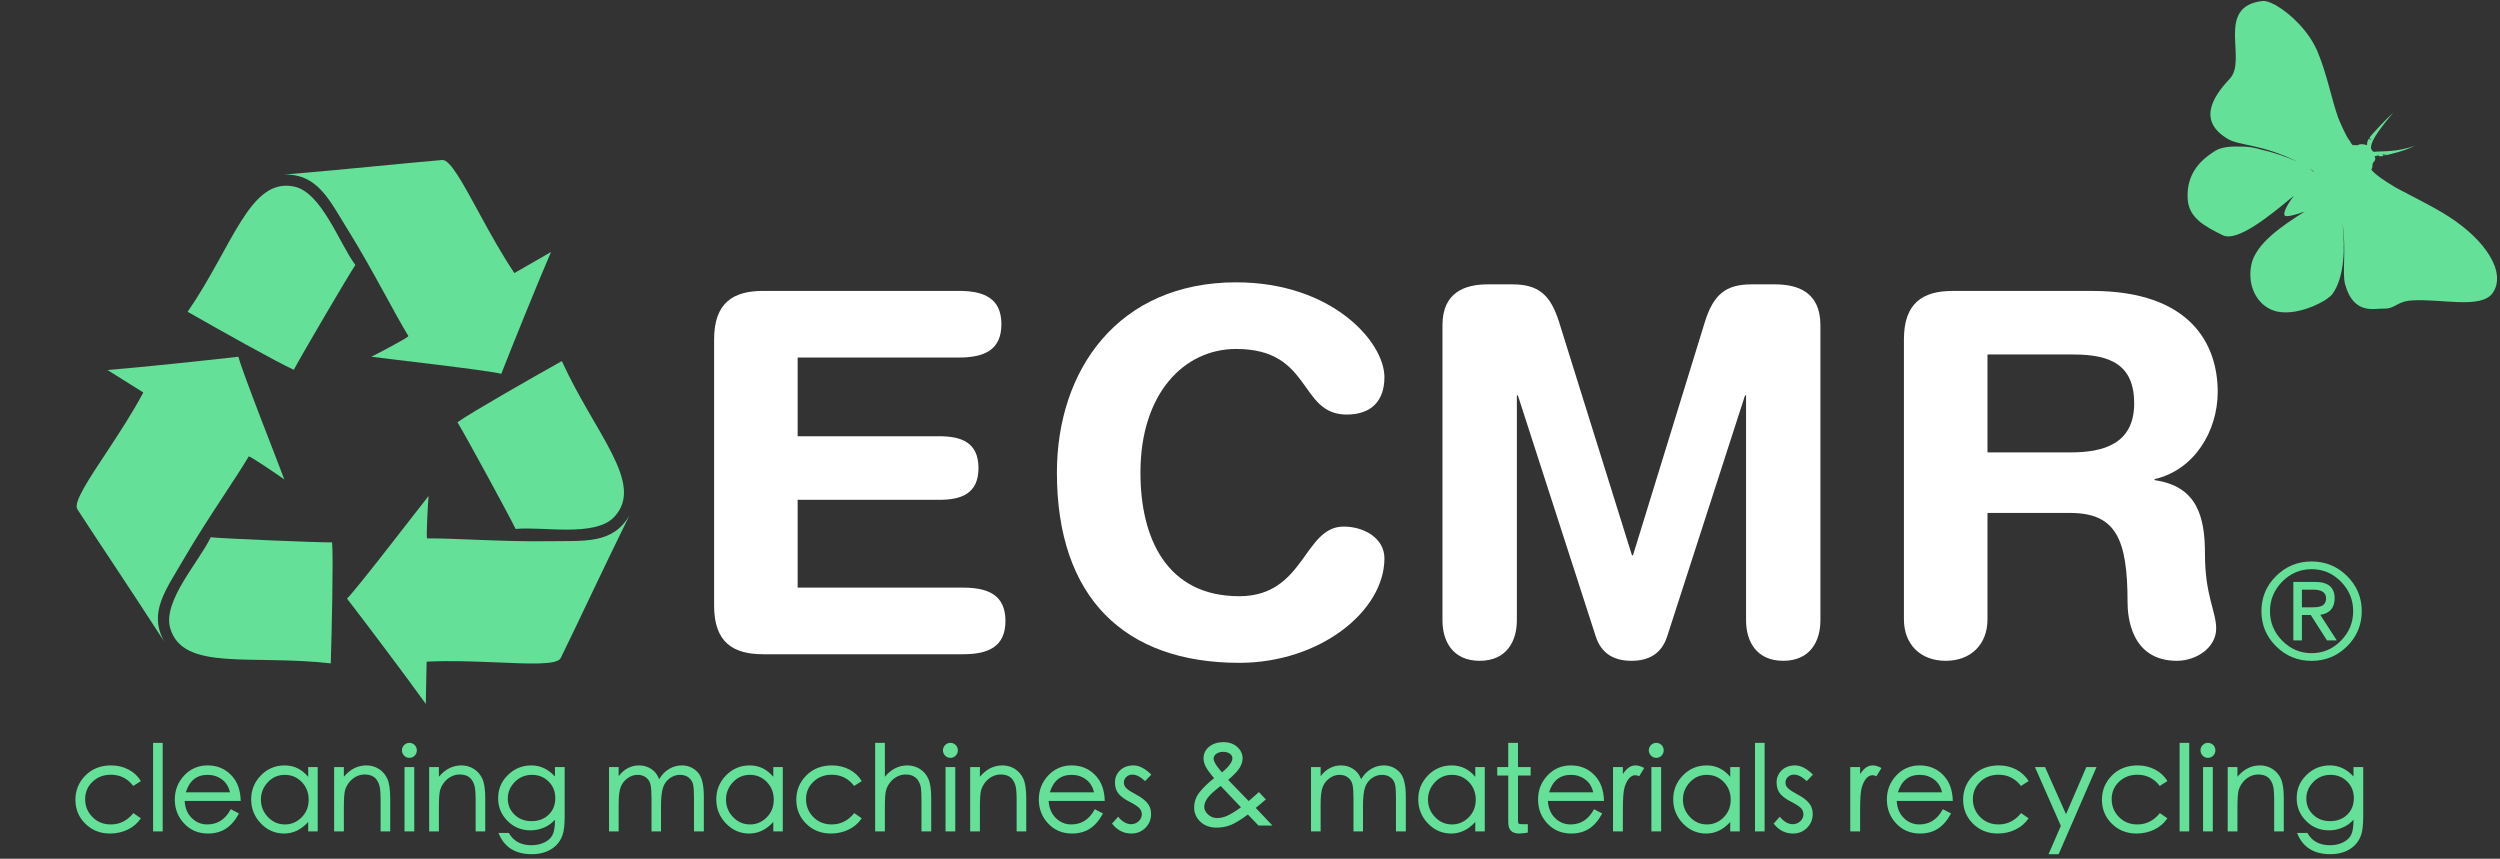
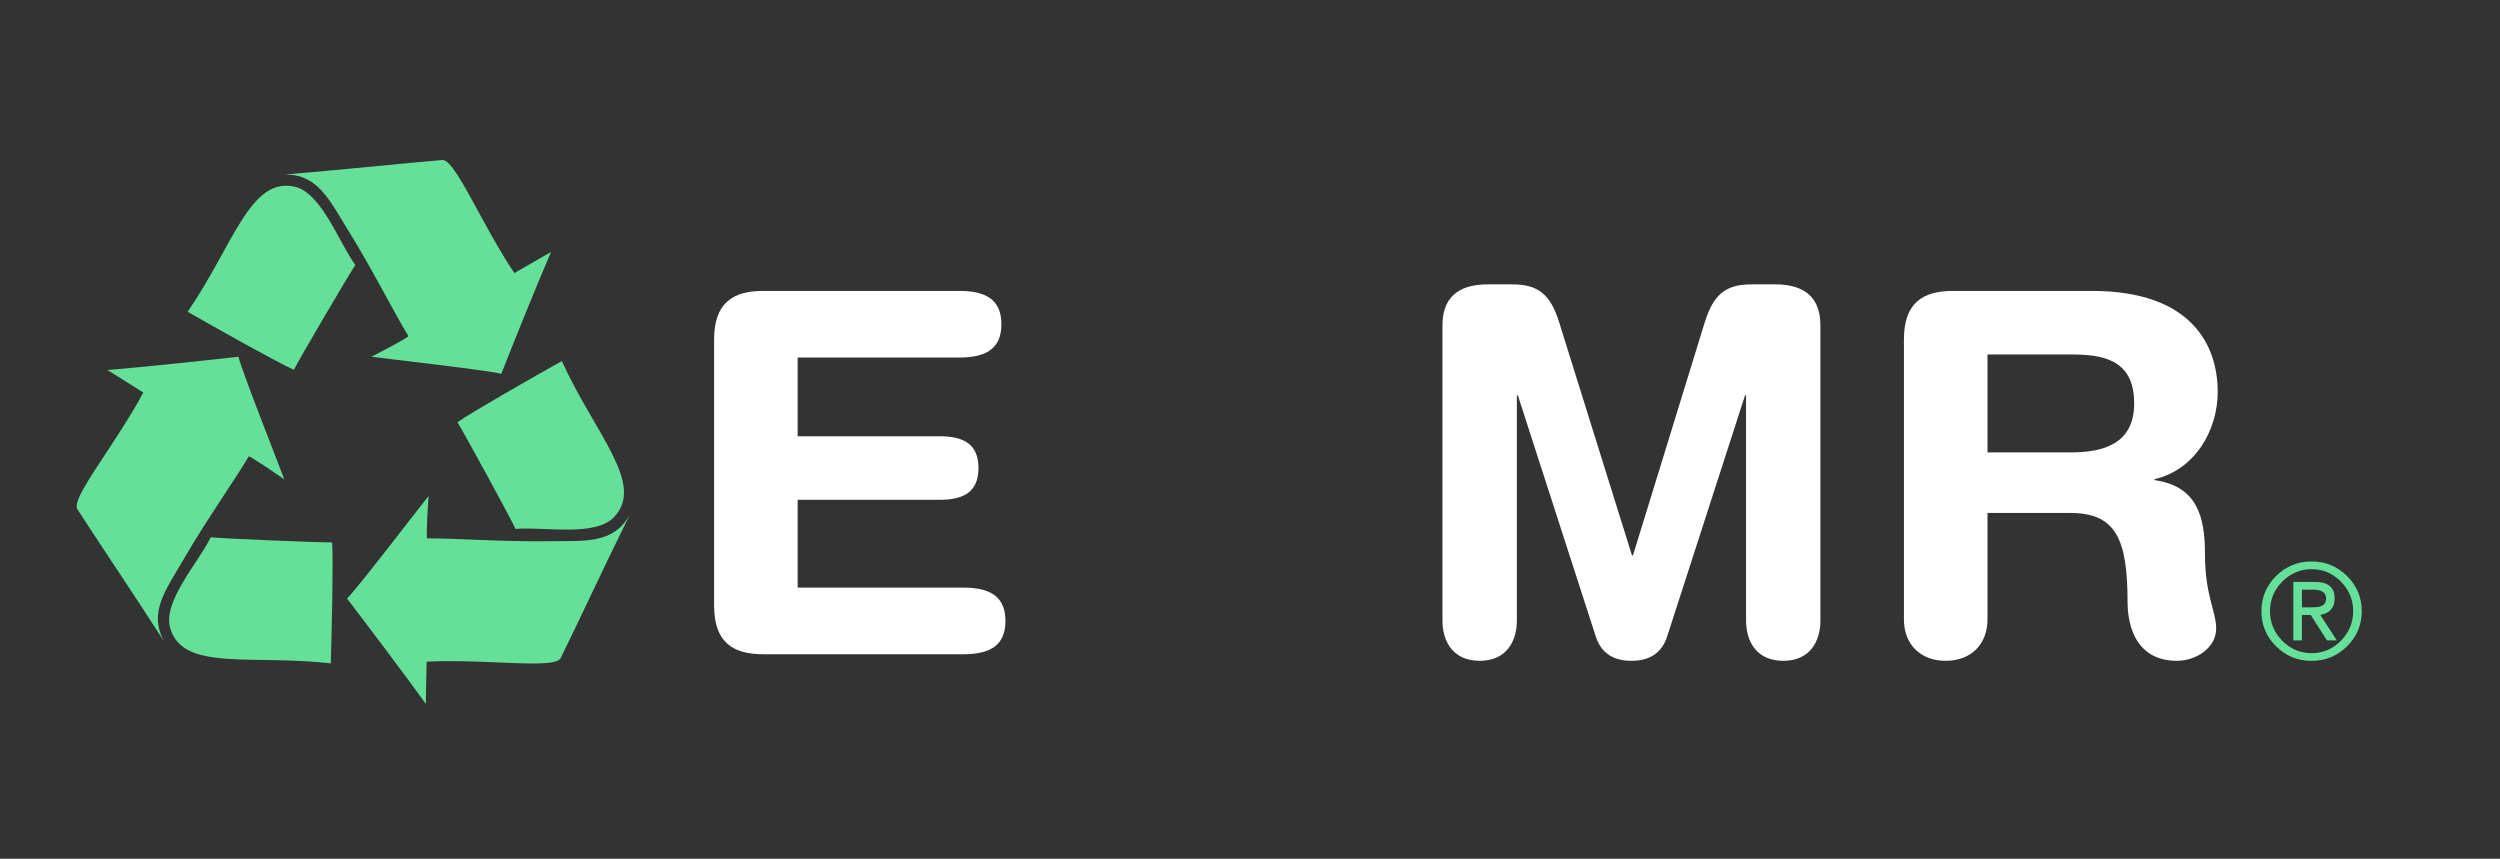
<svg xmlns="http://www.w3.org/2000/svg" viewBox="0 0 853 293" version="1.1" id="svg-replaced-0" class="style-svg replaced-svg svg-replaced-0">
  <rect x="0" y="0" width="853" height="293" fill="#333333" stroke="none" />
  <title>ECMR-logo-light</title>
  <defs />
  <g id="ECMR-logo-light" stroke="none" stroke-width="1" fill="none" fill-rule="evenodd">
-     <path d="M789.599,58.659 C789.078,58.233 788.657,57.819 788.069,57.429 C788.484,57.8 788.865,58.189 789.291,58.577 C789.392,58.617 789.492,58.645 789.599,58.659 M782.649,66.804 C774.595,73.497 763.391,82.726 758.378,80.252 C752.224,77.226 746.838,74.329 746.436,67.951 C745.848,58.659 751.665,54.061 755.903,51.423 C757.54,50.414 760.279,49.889 763.835,50.013 C767.596,49.917 769.956,50.596 771.609,51.079 C772.978,51.38 774.414,51.754 775.894,52.208 C776.777,52.473 777.591,52.737 778.335,52.998 C780.095,53.619 781.929,54.32 783.811,55.152 C771.68,49.105 764.051,49.726 760.192,47.448 C749.76,41.292 754.884,33.142 760.823,26.833 C766.916,20.341 755.673,2.213 771.986,0.334 C772.941,0.224 774.428,0.68 776.154,1.619 C776.171,1.59 776.171,1.581 776.152,1.536 C776.329,1.662 776.52,1.787 776.711,1.922 C781.481,4.655 787.875,10.649 790.834,17.828 C794.016,25.534 795.446,33.49 797.738,40.044 C798.623,42.254 799.662,44.547 800.953,46.935 C801.299,47.474 801.66,47.998 802.05,48.484 L801.942,48.551 C802.176,48.841 802.443,49.158 802.753,49.533 C803.291,49.462 803.801,49.477 804.282,49.586 C805.379,48.98 806.527,49.172 807.652,49.533 C807.573,48.716 807.774,48.058 808.239,47.295 C808.271,47.238 808.407,47.694 809.046,47.79 C808.413,47.571 808.372,47.088 808.394,47.06 C808.407,47.031 808.462,47.516 809.122,47.709 C808.495,47.295 808.505,46.893 808.544,46.838 C809.204,45.915 814.312,40.431 816.624,38.4 C810.585,45.515 808.98,48.551 808.98,50.386 C808.98,50.995 809.603,51.906 810.126,51.795 C811.535,51.53 818.04,52.03 823.956,49.695 C820.751,51.476 815.192,52.707 814.094,52.955 C814.039,52.968 813.867,53.01 813.908,52.393 C813.556,52.914 813.953,53.051 813.912,53.051 C813.876,53.064 813.576,52.968 813.674,52.376 C813.368,53.01 813.729,53.093 813.691,53.093 C813.644,53.106 813.384,53.093 813.374,52.448 C813.205,53.093 813.483,53.12 813.446,53.132 C813.384,53.132 813.167,53.12 813.172,52.473 C813.095,52.486 812.886,52.723 813.152,53.232 C812.643,53.291 812.214,53.354 811.84,53.33 C811.786,53.314 811.518,53.161 811.459,52.747 C811.415,52.737 811.311,53.01 811.546,53.302 C811.518,53.302 811.19,53.077 811.19,52.737 C811.164,52.737 811.074,52.968 811.275,53.344 C811.227,53.344 811.011,53.204 810.917,52.776 C810.855,52.759 810.891,53.04 811.033,53.249 C810.709,53.219 810.449,53.219 810.208,53.302 C810.989,54.848 809.658,55.08 809.508,56.063 C809.537,56.698 809.395,57.316 809.128,57.942 C810.585,59.708 813.668,61.748 817.499,64.045 C822.842,66.939 829.672,70.172 835.41,73.832 C847.997,81.864 855.329,92.941 850.505,99.968 C846.658,105.564 832.67,101.835 822.867,102.508 C817.577,102.884 817.325,105.461 813.183,105.3 C810.197,105.172 803.027,107.575 800.134,96.946 C799.113,93.175 800.625,85.223 799.272,76.401 C800.167,84.628 799.949,94.51 795.884,100.241 C795.539,100.719 794.895,101.295 794.016,101.916 C793.585,102.258 793.116,102.565 792.619,102.815 C788.747,105.077 782.387,107.353 777.148,106.336 C771.015,105.149 766.545,98.505 768.14,90.388 C769.568,83.085 778.917,76.87 786.395,72.173 C782.759,73.483 780.035,74.093 779.571,73.555 C778.879,72.741 780.232,70.074 782.649,66.804" id="butterfly" fill="#64E098" />
    <g id="recycle" transform="translate(0.429, 25.936)" fill="#64E098">
      <g id="Clip-13" transform="translate(117.791, 142.753)">
        <path d="M27.075,71.435 L27.026,71.435 C20.857,62.798 5.949,43.011 0.181,35.544 C3.604,32.224 24.746,4.58 28.003,0.558 C27.856,2.22 27.075,15.009 27.549,15.009 C31.858,14.968 37.948,15.237 44.79,15.504 C52.396,15.798 60.936,16.098 69.014,15.973 C81.13,15.772 90.852,17.079 96.565,7.119 C86.941,26.693 79.529,42.693 73.1,55.829 C71.889,58.29 62.434,57.792 50.633,57.294 C43.303,56.985 35.069,56.675 27.352,57.072 C27.218,62.191 27.084,70.514 27.075,71.435 Z" id="path-1" />
      </g>
      <path d="M191.27,97.261 C181.334,102.827 160.491,114.7 155.652,118.13 C158.164,122.198 173.784,150.833 175.484,154.539 C184.744,153.632 202.669,157.43 209.183,150.411 C219.711,139.086 202.624,122.198 191.27,97.261" id="Fill-15" />
      <g id="Clip-13" transform="translate(55.876, 136.759) rotate(121) translate(-55.876, -136.759) translate(7.376, 100.759)">
        <path d="M27.371,71.532 L27.322,71.532 C21.153,62.895 6.244,43.108 0.476,35.641 C3.9,32.321 25.041,4.677 28.298,0.655 C28.151,2.317 27.37,15.106 27.845,15.106 C32.153,15.065 38.243,15.334 45.085,15.601 C52.691,15.895 61.232,16.195 69.31,16.069 C81.425,15.868 91.148,17.176 96.861,7.215 C87.236,26.79 79.825,42.79 73.395,55.926 C72.185,58.387 62.729,57.889 50.928,57.39 C43.598,57.082 35.365,56.772 27.647,57.169 C27.514,62.288 27.38,70.611 27.371,71.532 Z" id="path-3" />
      </g>
      <path d="M98.702,150.67 C88.766,156.236 67.923,168.109 63.083,171.538 C65.596,175.606 81.215,204.242 82.916,207.947 C92.176,207.041 110.101,210.838 116.615,203.819 C127.143,192.495 110.056,175.606 98.702,150.67" id="Fill-15" transform="translate(91.496, 179.423) rotate(121) translate(-91.496, -179.423)" />
      <g id="Clip-13" transform="translate(146.312, 60.258) rotate(-121) translate(-146.312, -60.258) translate(97.812, 24.758)">
        <path d="M27.438,70.926 L27.389,70.926 C21.22,62.289 6.311,42.502 0.543,35.035 C3.966,31.715 25.108,4.071 28.365,0.049 C28.218,1.711 27.437,14.5 27.912,14.5 C32.22,14.459 38.31,14.728 45.152,14.995 C52.758,15.289 61.299,15.59 69.377,15.464 C81.492,15.263 91.215,16.57 96.927,6.61 C87.303,26.185 79.892,42.184 73.462,55.321 C72.252,57.781 62.796,57.283 50.995,56.785 C43.665,56.476 35.432,56.166 27.714,56.563 C27.581,61.682 27.446,70.005 27.438,70.926 Z" id="path-5" />
      </g>
      <path d="M99.16,43.062 C89.223,48.628 68.38,60.501 63.541,63.931 C66.053,67.998 81.673,96.634 83.374,100.34 C92.633,99.433 110.558,103.23 117.072,96.212 C127.601,84.887 110.513,67.998 99.16,43.062" id="Fill-15" transform="translate(91.954, 71.816) rotate(-121) translate(-91.954, -71.816)" />
    </g>
    <g id="ecmr_letters" transform="translate(243.01, 95.959)">
      <path d="M0.645,19.831 C0.645,7.261 7.25,3.3 17.331,3.3 L84.235,3.3 C92.578,3.3 98.669,5.71 98.669,14.666 C98.669,23.619 92.578,26.03 84.235,26.03 L29.149,26.03 L29.149,52.888 L77.466,52.888 C84.935,52.888 90.847,54.953 90.847,63.733 C90.847,72.518 84.935,74.58 77.466,74.58 L29.149,74.58 L29.149,104.54 L85.63,104.54 C93.971,104.54 100.053,106.953 100.053,115.903 C100.053,124.857 93.971,127.266 85.63,127.266 L17.331,127.266 C7.25,127.266 0.645,123.309 0.645,110.74 L0.645,19.831" id="Fill-3" fill="#FFFFFF" />
-       <path d="M178.781,0.373 C211.454,0.373 229.357,20.69 229.357,32.744 C229.357,40.664 225.016,45.487 216.497,45.487 C199.989,45.487 204.853,23.104 178.781,23.104 C160.878,23.104 146.107,38.424 146.107,65.283 C146.107,87.84 155.145,107.47 179.823,107.47 C202.241,107.47 201.72,83.71 215.449,83.71 C222.402,83.71 229.357,87.67 229.357,94.553 C229.357,112.462 207.459,130.198 179.823,130.198 C140.723,130.198 117.605,107.984 117.605,65.283 C117.605,30.335 138.465,0.373 178.781,0.373" id="Fill-4" fill="#FFFFFF" />
      <path d="M249.159,15.007 C249.159,3.645 256.981,1.063 264.626,1.063 L272.973,1.063 C281.837,1.063 286.006,4.503 288.965,13.976 L313.815,93.521 L314.163,93.521 L338.662,13.976 C341.62,4.503 345.793,1.063 354.658,1.063 L362.644,1.063 C370.297,1.063 378.114,3.645 378.114,15.007 L378.114,115.734 C378.114,122.792 374.64,129.506 365.434,129.506 C356.22,129.506 352.745,122.792 352.745,115.734 L352.745,38.94 L352.394,38.94 L325.808,121.241 C323.896,127.099 319.554,129.506 313.637,129.506 C307.731,129.506 303.388,127.099 301.477,121.241 L274.883,38.94 L274.542,38.94 L274.542,115.734 C274.542,122.792 271.057,129.506 261.851,129.506 C252.639,129.506 249.159,122.792 249.159,115.734 L249.159,15.007" id="Fill-5" fill="#FFFFFF" />
      <path d="M435.12,58.396 L463.617,58.396 C474.395,58.396 485.172,55.642 485.172,41.696 C485.172,28.439 476.998,24.995 464.484,24.995 L435.12,24.995 L435.12,58.396 Z M406.608,19.831 C406.608,7.258 413.217,3.303 423.3,3.303 L470.746,3.303 C504.638,3.303 513.67,21.724 513.67,37.736 C513.67,51.166 505.675,64.422 492.126,67.523 L492.126,67.867 C506.723,69.933 509.322,80.437 509.322,93.004 C509.322,107.293 513.149,112.633 513.149,118.487 C513.149,125.029 506.369,129.506 499.768,129.506 C484.127,129.506 482.914,114.526 482.914,109.536 C482.914,87.84 478.908,79.058 463.274,79.058 L435.12,79.058 L435.12,115.387 C435.12,123.825 429.557,129.506 420.863,129.506 C412.177,129.506 406.608,123.825 406.608,115.387 L406.608,19.831 Z" id="Fill-6" fill="#FFFFFF" />
      <path d="M531.512,112.572 C531.512,116.471 532.907,119.834 535.7,122.661 C538.492,125.486 541.827,126.9 545.7,126.9 C549.575,126.9 552.91,125.486 555.702,122.661 C558.493,119.834 559.889,116.471 559.889,112.572 C559.889,108.672 558.493,105.309 555.702,102.483 C552.91,99.656 549.575,98.243 545.7,98.243 C541.827,98.243 538.492,99.656 535.7,102.483 C532.907,105.309 531.512,108.672 531.512,112.572 Z M528.582,112.572 C528.582,107.886 530.254,103.888 533.595,100.578 C536.936,97.269 540.971,95.613 545.7,95.613 C550.43,95.613 554.466,97.269 557.807,100.578 C561.148,103.888 562.818,107.886 562.818,112.572 C562.818,117.257 561.148,121.255 557.807,124.564 C554.466,127.875 550.43,129.53 545.7,129.53 C540.971,129.53 536.936,127.875 533.595,124.564 C530.254,121.255 528.582,117.257 528.582,112.572 Z M542.406,105.225 L542.406,111.257 L545.884,111.257 C547.378,111.257 548.447,111.106 549.088,110.804 C550.125,110.349 550.644,109.473 550.644,108.174 C550.644,106.209 549.148,105.225 546.158,105.225 L542.406,105.225 Z M539.476,122.547 L539.476,102.595 L546.936,102.595 C551.361,102.595 553.574,104.456 553.574,108.174 C553.574,111.408 551.941,113.298 548.675,113.842 L554.305,122.547 L550.964,122.547 L545.426,113.887 L542.406,113.887 L542.406,122.547 L539.476,122.547 Z" id="Fill-40" fill="#64E098" />
    </g>
-     <path d="M48.07,279.203 C46.922,280.895 45.421,282.184 43.566,283.07 C41.712,283.957 39.703,284.4 37.541,284.4 C34.179,284.4 31.37,283.285 29.115,281.056 C26.859,278.827 25.732,276.101 25.732,272.879 C25.732,269.656 26.866,266.896 29.135,264.6 C31.403,262.304 34.339,261.156 37.942,261.156 C40.077,261.156 42.045,261.626 43.847,262.566 C45.648,263.506 47.056,264.822 48.07,266.514 L45.468,268.165 C43.52,265.614 40.971,264.338 37.822,264.338 C35.34,264.338 33.258,265.137 31.577,266.735 C29.895,268.333 29.054,270.314 29.054,272.677 C29.054,275.04 29.882,277.068 31.537,278.76 C33.191,280.452 35.286,281.298 37.822,281.298 C40.864,281.298 43.426,280.009 45.508,277.431 L48.07,279.203 Z M55.516,283.675 L52.233,283.675 L52.233,253.462 L55.516,253.462 L55.516,283.675 Z M82.138,273.281 L63.002,273.281 C63.136,275.698 63.943,277.639 65.424,279.102 C66.906,280.566 68.674,281.298 70.729,281.298 C74.225,281.298 76.894,279.566 78.735,276.101 L81.538,277.551 C80.283,279.888 78.802,281.613 77.094,282.728 C75.386,283.842 73.344,284.4 70.969,284.4 C67.686,284.4 64.977,283.265 62.842,280.996 C60.707,278.726 59.64,275.994 59.64,272.798 C59.64,269.602 60.714,266.863 62.862,264.58 C65.011,262.297 67.673,261.156 70.849,261.156 C74.025,261.156 76.68,262.237 78.815,264.399 C80.95,266.561 82.058,269.522 82.138,273.281 Z M78.455,270.341 C78.055,268.461 77.147,266.997 75.733,265.95 C74.318,264.902 72.69,264.379 70.849,264.379 C67.112,264.379 64.63,266.366 63.403,270.341 L78.455,270.341 Z M108.4,283.675 L105.157,283.675 L105.157,280.452 C102.782,283.084 100.046,284.4 96.95,284.4 C93.854,284.4 91.205,283.252 89.004,280.955 C86.802,278.659 85.701,275.92 85.701,272.738 C85.701,269.555 86.809,266.829 89.024,264.56 C91.239,262.291 93.941,261.156 97.13,261.156 C100.32,261.156 102.995,262.458 105.157,265.063 L105.157,261.72 L108.4,261.72 L108.4,283.675 Z M97.19,281.298 C99.406,281.298 101.314,280.492 102.915,278.881 C104.516,277.269 105.317,275.262 105.317,272.858 C105.317,270.455 104.53,268.441 102.955,266.816 C101.38,265.191 99.452,264.379 97.17,264.379 C94.888,264.379 92.96,265.218 91.386,266.896 C89.811,268.575 89.024,270.555 89.024,272.838 C89.024,275.121 89.824,277.102 91.426,278.78 C93.027,280.459 94.949,281.298 97.19,281.298 Z M133.14,283.675 L129.857,283.675 L129.857,273.201 C129.857,270.784 129.744,269.139 129.517,268.266 C129.29,267.393 128.956,266.655 128.516,266.05 C128.076,265.446 127.515,264.996 126.835,264.701 C126.154,264.406 125.327,264.258 124.353,264.258 C123.379,264.258 122.424,264.499 121.49,264.983 C120.556,265.466 119.756,266.138 119.088,266.997 C118.421,267.856 117.961,268.77 117.707,269.736 C117.454,270.703 117.327,272.637 117.327,275.537 L117.327,283.675 L114.004,283.675 L114.004,261.72 L117.327,261.72 L117.327,265.023 C119.489,262.445 122.051,261.156 125.013,261.156 C126.588,261.156 128.016,261.565 129.297,262.385 C130.578,263.204 131.539,264.332 132.179,265.768 C132.82,267.205 133.14,269.414 133.14,272.395 L133.14,283.675 Z M139.665,253.462 C140.386,253.462 140.993,253.71 141.487,254.207 C141.98,254.704 142.227,255.308 142.227,256.02 C142.227,256.731 141.98,257.336 141.487,257.833 C140.993,258.329 140.392,258.578 139.685,258.578 C138.978,258.578 138.377,258.323 137.884,257.812 C137.39,257.302 137.143,256.705 137.143,256.02 C137.143,255.335 137.39,254.737 137.884,254.227 C138.377,253.717 138.971,253.462 139.665,253.462 Z M141.347,283.675 L138.024,283.675 L138.024,261.72 L141.347,261.72 L141.347,283.675 Z M165.566,283.675 L162.284,283.675 L162.284,273.201 C162.284,270.784 162.17,269.139 161.943,268.266 C161.717,267.393 161.383,266.655 160.943,266.05 C160.502,265.446 159.942,264.996 159.261,264.701 C158.581,264.406 157.753,264.258 156.779,264.258 C155.805,264.258 154.851,264.499 153.917,264.983 C152.983,265.466 152.182,266.138 151.515,266.997 C150.848,267.856 150.387,268.77 150.134,269.736 C149.88,270.703 149.753,272.637 149.753,275.537 L149.753,283.675 L146.431,283.675 L146.431,261.72 L149.753,261.72 L149.753,265.023 C151.915,262.445 154.477,261.156 157.44,261.156 C159.014,261.156 160.442,261.565 161.723,262.385 C163.004,263.204 163.965,264.332 164.606,265.768 C165.246,267.205 165.566,269.414 165.566,272.395 L165.566,283.675 Z M192.669,278.518 C192.669,281.419 192.422,283.567 191.928,284.964 C191.434,286.36 190.687,287.542 189.686,288.509 C188.685,289.475 187.484,290.207 186.083,290.704 C184.682,291.201 183.141,291.449 181.46,291.449 C175.775,291.449 171.985,289.032 170.09,284.198 L173.613,284.198 C175.161,286.991 177.736,288.388 181.339,288.388 C182.994,288.388 184.475,288.065 185.783,287.421 C187.091,286.776 188.012,285.917 188.545,284.843 C189.079,283.769 189.346,282.117 189.346,279.888 L189.346,279.686 C188.305,280.868 187.051,281.768 185.583,282.385 C184.115,283.003 182.594,283.312 181.019,283.312 C177.87,283.312 175.234,282.224 173.113,280.049 C170.991,277.874 169.943,275.309 169.97,272.355 C169.943,269.266 171.051,266.628 173.293,264.439 C175.535,262.25 178.197,261.156 181.279,261.156 C184.362,261.156 187.051,262.418 189.346,264.943 L189.346,261.72 L192.669,261.72 L192.669,278.518 Z M189.466,272.355 C189.466,270.045 188.699,268.138 187.164,266.635 C185.63,265.131 183.755,264.379 181.54,264.379 C179.191,264.379 177.223,265.191 175.635,266.816 C174.047,268.441 173.253,270.327 173.253,272.476 C173.253,274.624 174.013,276.444 175.535,277.934 C177.056,279.425 179.004,280.17 181.379,280.17 C183.755,280.17 185.696,279.438 187.204,277.974 C188.712,276.511 189.466,274.638 189.466,272.355 Z M240.148,283.675 L236.785,283.675 L236.785,271.71 C236.785,269.804 236.671,268.407 236.445,267.521 C236.218,266.635 235.724,265.889 234.963,265.285 C234.203,264.681 233.202,264.379 231.961,264.379 C230.72,264.379 229.552,264.781 228.458,265.587 C227.364,266.393 226.603,267.487 226.176,268.87 C225.749,270.253 225.536,272.301 225.536,275.014 L225.536,283.675 L222.293,283.675 L222.293,272.435 C222.293,270.233 222.18,268.649 221.953,267.682 C221.726,266.715 221.225,265.923 220.451,265.305 C219.678,264.687 218.703,264.379 217.529,264.379 C216.355,264.379 215.241,264.748 214.186,265.486 C213.132,266.225 212.352,267.192 211.844,268.387 C211.337,269.582 211.084,271.563 211.084,274.329 L211.084,283.675 L207.801,283.675 L207.801,261.72 L211.084,261.72 L211.084,264.822 C212.952,262.378 215.287,261.156 218.09,261.156 C219.611,261.156 220.992,261.565 222.233,262.385 C223.474,263.204 224.361,264.365 224.895,265.869 C225.803,264.338 226.937,263.17 228.298,262.364 C229.659,261.559 231.1,261.156 232.621,261.156 C234.703,261.156 236.478,261.894 237.946,263.372 C239.414,264.849 240.148,267.628 240.148,271.71 L240.148,283.675 Z M267.09,283.675 L263.847,283.675 L263.847,280.452 C261.472,283.084 258.736,284.4 255.64,284.4 C252.544,284.4 249.896,283.252 247.694,280.955 C245.492,278.659 244.391,275.92 244.391,272.738 C244.391,269.555 245.499,266.829 247.714,264.56 C249.929,262.291 252.631,261.156 255.821,261.156 C259.01,261.156 261.685,262.458 263.847,265.063 L263.847,261.72 L267.09,261.72 L267.09,283.675 Z M255.881,281.298 C258.096,281.298 260.004,280.492 261.605,278.881 C263.207,277.269 264.007,275.262 264.007,272.858 C264.007,270.455 263.22,268.441 261.645,266.816 C260.071,265.191 258.142,264.379 255.861,264.379 C253.579,264.379 251.65,265.218 250.076,266.896 C248.501,268.575 247.714,270.555 247.714,272.838 C247.714,275.121 248.515,277.102 250.116,278.78 C251.717,280.459 253.639,281.298 255.881,281.298 Z M294.032,279.203 C292.884,280.895 291.383,282.184 289.528,283.07 C287.673,283.957 285.665,284.4 283.503,284.4 C280.14,284.4 277.331,283.285 275.076,281.056 C272.821,278.827 271.694,276.101 271.694,272.879 C271.694,269.656 272.828,266.896 275.096,264.6 C277.365,262.304 280.301,261.156 283.904,261.156 C286.039,261.156 288.007,261.626 289.808,262.566 C291.61,263.506 293.018,264.822 294.032,266.514 L291.43,268.165 C289.481,265.614 286.933,264.338 283.783,264.338 C281.301,264.338 279.22,265.137 277.538,266.735 C275.857,268.333 275.016,270.314 275.016,272.677 C275.016,275.04 275.844,277.068 277.498,278.76 C279.153,280.452 281.248,281.298 283.783,281.298 C286.826,281.298 289.388,280.009 291.47,277.431 L294.032,279.203 Z M317.731,283.675 L314.409,283.675 L314.409,273.201 C314.409,271.16 314.349,269.723 314.228,268.89 C314.108,268.058 313.835,267.272 313.408,266.534 C312.981,265.795 312.4,265.231 311.666,264.842 C310.932,264.452 310.052,264.258 309.024,264.258 C307.997,264.258 307.016,264.499 306.082,264.983 C305.148,265.466 304.347,266.138 303.68,266.997 C303.013,267.856 302.552,268.77 302.299,269.736 C302.045,270.703 301.918,272.637 301.918,275.537 L301.918,283.675 L298.596,283.675 L298.596,253.462 L301.918,253.462 L301.918,265.023 C304.08,262.445 306.642,261.156 309.605,261.156 C311.179,261.156 312.607,261.565 313.888,262.385 C315.169,263.204 316.13,264.332 316.771,265.768 C317.411,267.205 317.731,269.414 317.731,272.395 L317.731,283.675 Z M324.257,253.462 C324.977,253.462 325.584,253.71 326.078,254.207 C326.572,254.704 326.819,255.308 326.819,256.02 C326.819,256.731 326.572,257.336 326.078,257.833 C325.584,258.329 324.984,258.578 324.277,258.578 C323.569,258.578 322.969,258.323 322.475,257.812 C321.981,257.302 321.735,256.705 321.735,256.02 C321.735,255.335 321.981,254.737 322.475,254.227 C322.969,253.717 323.563,253.462 324.257,253.462 Z M325.938,283.675 L322.615,283.675 L322.615,261.72 L325.938,261.72 L325.938,283.675 Z M350.158,283.675 L346.875,283.675 L346.875,273.201 C346.875,270.784 346.762,269.139 346.535,268.266 C346.308,267.393 345.974,266.655 345.534,266.05 C345.094,265.446 344.533,264.996 343.853,264.701 C343.172,264.406 342.345,264.258 341.371,264.258 C340.397,264.258 339.442,264.499 338.508,264.983 C337.574,265.466 336.774,266.138 336.106,266.997 C335.439,267.856 334.979,268.77 334.725,269.736 C334.472,270.703 334.345,272.637 334.345,275.537 L334.345,283.675 L331.022,283.675 L331.022,261.72 L334.345,261.72 L334.345,265.023 C336.507,262.445 339.069,261.156 342.031,261.156 C343.606,261.156 345.034,261.565 346.315,262.385 C347.596,263.204 348.557,264.332 349.197,265.768 C349.838,267.205 350.158,269.414 350.158,272.395 L350.158,283.675 Z M376.94,273.281 L357.804,273.281 C357.938,275.698 358.745,277.639 360.226,279.102 C361.707,280.566 363.475,281.298 365.531,281.298 C369.027,281.298 371.696,279.566 373.537,276.101 L376.339,277.551 C375.085,279.888 373.604,281.613 371.896,282.728 C370.188,283.842 368.146,284.4 365.771,284.4 C362.488,284.4 359.779,283.265 357.644,280.996 C355.509,278.726 354.441,275.994 354.441,272.798 C354.441,269.602 355.516,266.863 357.664,264.58 C359.812,262.297 362.475,261.156 365.651,261.156 C368.827,261.156 371.482,262.237 373.617,264.399 C375.752,266.561 376.86,269.522 376.94,273.281 Z M373.257,270.341 C372.857,268.461 371.949,266.997 370.535,265.95 C369.12,264.902 367.492,264.379 365.651,264.379 C361.914,264.379 359.432,266.366 358.204,270.341 L373.257,270.341 Z M392.833,264.298 L390.711,266.514 C389.137,265.037 387.695,264.298 386.388,264.298 C385.56,264.298 384.866,264.56 384.306,265.084 C383.745,265.607 383.465,266.252 383.465,267.017 C383.465,267.783 383.779,268.454 384.406,269.031 C385.033,269.609 386.147,270.32 387.749,271.166 C389.35,272.012 390.584,272.946 391.452,273.966 C392.319,274.987 392.753,276.235 392.753,277.713 C392.753,279.592 392.106,281.177 390.811,282.466 C389.517,283.755 387.922,284.4 386.027,284.4 C383.385,284.4 381.183,283.272 379.422,281.016 L381.504,278.679 C382.945,280.371 384.413,281.217 385.907,281.217 C386.921,281.217 387.789,280.882 388.509,280.21 C389.23,279.539 389.59,278.753 389.59,277.854 C389.59,276.954 389.263,276.202 388.609,275.598 C387.956,274.993 386.835,274.288 385.247,273.483 C383.659,272.677 382.458,271.784 381.644,270.804 C380.83,269.824 380.423,268.535 380.423,266.937 C380.423,265.339 381.003,263.976 382.164,262.848 C383.325,261.72 384.86,261.156 386.768,261.156 C388.676,261.156 390.698,262.203 392.833,264.298 Z M434.147,281.66 L429.383,281.66 L425.78,277.914 C423.405,279.686 421.463,280.875 419.955,281.479 C418.447,282.083 416.826,282.385 415.091,282.385 C412.849,282.385 411.014,281.721 409.587,280.391 C408.159,279.062 407.445,277.444 407.445,275.537 C407.445,273.63 408.045,271.905 409.246,270.361 C410.447,268.817 412.115,267.199 414.25,265.507 C412.783,263.788 411.815,262.452 411.348,261.498 C410.881,260.545 410.648,259.625 410.648,258.739 C410.648,257.128 411.288,255.805 412.569,254.771 C413.85,253.737 415.465,253.22 417.413,253.22 C419.361,253.22 420.943,253.771 422.157,254.872 C423.371,255.973 423.978,257.262 423.978,258.739 C423.978,259.706 423.672,260.733 423.058,261.821 C422.444,262.908 421.109,264.338 419.054,266.111 L426.06,273.322 L429.543,270.26 L431.905,272.758 C430.784,273.751 429.636,274.718 428.462,275.658 C429.983,277.216 431.878,279.216 434.147,281.66 Z M416.933,263.533 C419.308,261.599 420.496,259.988 420.496,258.699 C420.496,258.081 420.195,257.564 419.595,257.148 C418.994,256.731 418.247,256.523 417.353,256.523 C416.459,256.523 415.692,256.738 415.051,257.168 C414.411,257.598 414.09,258.162 414.09,258.86 C414.09,259.289 414.284,259.853 414.671,260.552 C415.058,261.25 415.812,262.244 416.933,263.533 Z M423.418,275.457 L416.492,268.165 C414.25,269.857 412.756,271.234 412.009,272.294 C411.261,273.355 410.888,274.356 410.888,275.296 C410.888,276.235 411.321,277.108 412.189,277.914 C413.056,278.72 414.077,279.122 415.251,279.122 C416.426,279.122 417.613,278.847 418.814,278.297 C420.015,277.746 421.55,276.799 423.418,275.457 Z M479.664,283.675 L476.301,283.675 L476.301,271.71 C476.301,269.804 476.188,268.407 475.961,267.521 C475.734,266.635 475.241,265.889 474.48,265.285 C473.719,264.681 472.718,264.379 471.477,264.379 C470.236,264.379 469.069,264.781 467.975,265.587 C466.88,266.393 466.12,267.487 465.693,268.87 C465.266,270.253 465.052,272.301 465.052,275.014 L465.052,283.675 L461.809,283.675 L461.809,272.435 C461.809,270.233 461.696,268.649 461.469,267.682 C461.242,266.715 460.742,265.923 459.968,265.305 C459.194,264.687 458.22,264.379 457.046,264.379 C455.871,264.379 454.757,264.748 453.703,265.486 C452.649,266.225 451.868,267.192 451.361,268.387 C450.854,269.582 450.6,271.563 450.6,274.329 L450.6,283.675 L447.318,283.675 L447.318,261.72 L450.6,261.72 L450.6,264.822 C452.468,262.378 454.804,261.156 457.606,261.156 C459.127,261.156 460.508,261.565 461.749,262.385 C462.99,263.204 463.878,264.365 464.412,265.869 C465.319,264.338 466.453,263.17 467.814,262.364 C469.176,261.559 470.617,261.156 472.138,261.156 C474.22,261.156 475.994,261.894 477.462,263.372 C478.93,264.849 479.664,267.628 479.664,271.71 L479.664,283.675 Z M506.606,283.675 L503.364,283.675 L503.364,280.452 C500.988,283.084 498.253,284.4 495.157,284.4 C492.061,284.4 489.412,283.252 487.21,280.955 C485.009,278.659 483.908,275.92 483.908,272.738 C483.908,269.555 485.015,266.829 487.23,264.56 C489.445,262.291 492.148,261.156 495.337,261.156 C498.526,261.156 501.202,262.458 503.364,265.063 L503.364,261.72 L506.606,261.72 L506.606,283.675 Z M495.397,281.298 C497.612,281.298 499.52,280.492 501.122,278.881 C502.723,277.269 503.524,275.262 503.524,272.858 C503.524,270.455 502.736,268.441 501.162,266.816 C499.587,265.191 497.659,264.379 495.377,264.379 C493.095,264.379 491.167,265.218 489.592,266.896 C488.018,268.575 487.23,270.555 487.23,272.838 C487.23,275.121 488.031,277.102 489.632,278.78 C491.234,280.459 493.155,281.298 495.397,281.298 Z M522.259,264.62 L517.936,264.62 L517.936,280.009 C517.936,280.573 518.016,280.915 518.176,281.036 C518.336,281.157 518.736,281.217 519.377,281.217 L521.298,281.217 L521.298,284.077 C520.017,284.292 519.043,284.4 518.376,284.4 C517.095,284.4 516.147,284.084 515.534,283.453 C514.92,282.822 514.613,281.821 514.613,280.452 L514.613,264.62 L510.85,264.62 L510.85,261.72 L514.613,261.72 L514.613,253.462 L517.936,253.462 L517.936,261.72 L522.259,261.72 L522.259,264.62 Z M547.28,273.281 L528.144,273.281 C528.277,275.698 529.085,277.639 530.566,279.102 C532.047,280.566 533.815,281.298 535.87,281.298 C539.366,281.298 542.035,279.566 543.877,276.101 L546.679,277.551 C545.425,279.888 543.944,281.613 542.235,282.728 C540.527,283.842 538.486,284.4 536.11,284.4 C532.828,284.4 530.119,283.265 527.984,280.996 C525.849,278.726 524.781,275.994 524.781,272.798 C524.781,269.602 525.855,266.863 528.004,264.58 C530.152,262.297 532.814,261.156 535.99,261.156 C539.166,261.156 541.822,262.237 543.957,264.399 C546.092,266.561 547.2,269.522 547.28,273.281 Z M543.597,270.341 C543.196,268.461 542.289,266.997 540.874,265.95 C539.46,264.902 537.832,264.379 535.99,264.379 C532.254,264.379 529.772,266.366 528.544,270.341 L543.597,270.341 Z M561.011,262.042 L559.289,264.862 C558.836,264.62 558.395,264.499 557.968,264.499 C557.141,264.499 556.394,264.909 555.727,265.728 C555.059,266.547 554.559,267.621 554.225,268.951 C553.892,270.28 553.725,272.677 553.725,276.141 L553.725,283.675 L550.362,283.675 L550.362,261.72 L553.725,261.72 L553.725,264.097 C554.392,263.103 555.066,262.364 555.747,261.881 C556.427,261.398 557.201,261.156 558.068,261.156 C558.936,261.156 559.917,261.451 561.011,262.042 Z M565.094,253.462 C565.815,253.462 566.422,253.71 566.916,254.207 C567.409,254.704 567.656,255.308 567.656,256.02 C567.656,256.731 567.409,257.336 566.916,257.833 C566.422,258.329 565.821,258.578 565.114,258.578 C564.407,258.578 563.806,258.323 563.313,257.812 C562.819,257.302 562.572,256.705 562.572,256.02 C562.572,255.335 562.819,254.737 563.313,254.227 C563.806,253.717 564.4,253.462 565.094,253.462 Z M566.776,283.675 L563.453,283.675 L563.453,261.72 L566.776,261.72 L566.776,283.675 Z M593.598,283.675 L590.355,283.675 L590.355,280.452 C587.98,283.084 585.244,284.4 582.148,284.4 C579.052,284.4 576.403,283.252 574.202,280.955 C572,278.659 570.899,275.92 570.899,272.738 C570.899,269.555 572.007,266.829 574.222,264.56 C576.437,262.291 579.139,261.156 582.328,261.156 C585.518,261.156 588.193,262.458 590.355,265.063 L590.355,261.72 L593.598,261.72 L593.598,283.675 Z M582.388,281.298 C584.604,281.298 586.512,280.492 588.113,278.881 C589.714,277.269 590.515,275.262 590.515,272.858 C590.515,270.455 589.728,268.441 588.153,266.816 C586.578,265.191 584.65,264.379 582.368,264.379 C580.086,264.379 578.158,265.218 576.584,266.896 C575.009,268.575 574.222,270.555 574.222,272.838 C574.222,275.121 575.022,277.102 576.624,278.78 C578.225,280.459 580.147,281.298 582.388,281.298 Z M602.085,283.675 L598.802,283.675 L598.802,253.462 L602.085,253.462 L602.085,283.675 Z M618.578,264.298 L616.456,266.514 C614.882,265.037 613.441,264.298 612.133,264.298 C611.305,264.298 610.612,264.56 610.051,265.084 C609.491,265.607 609.21,266.252 609.21,267.017 C609.21,267.783 609.524,268.454 610.151,269.031 C610.778,269.609 611.893,270.32 613.494,271.166 C615.095,272.012 616.33,272.946 617.197,273.966 C618.064,274.987 618.498,276.235 618.498,277.713 C618.498,279.592 617.851,281.177 616.556,282.466 C615.262,283.755 613.667,284.4 611.772,284.4 C609.13,284.4 606.929,283.272 605.167,281.016 L607.249,278.679 C608.69,280.371 610.158,281.217 611.652,281.217 C612.667,281.217 613.534,280.882 614.255,280.21 C614.975,279.539 615.335,278.753 615.335,277.854 C615.335,276.954 615.008,276.202 614.355,275.598 C613.701,274.993 612.58,274.288 610.992,273.483 C609.404,272.677 608.203,271.784 607.389,270.804 C606.575,269.824 606.168,268.535 606.168,266.937 C606.168,265.339 606.748,263.976 607.909,262.848 C609.07,261.72 610.605,261.156 612.513,261.156 C614.421,261.156 616.443,262.203 618.578,264.298 Z M641.957,262.042 L640.236,264.862 C639.782,264.62 639.342,264.499 638.915,264.499 C638.087,264.499 637.34,264.909 636.673,265.728 C636.006,266.547 635.505,267.621 635.172,268.951 C634.838,270.28 634.671,272.677 634.671,276.141 L634.671,283.675 L631.309,283.675 L631.309,261.72 L634.671,261.72 L634.671,264.097 C635.338,263.103 636.012,262.364 636.693,261.881 C637.374,261.398 638.147,261.156 639.015,261.156 C639.882,261.156 640.863,261.451 641.957,262.042 Z M666.297,273.281 L647.162,273.281 C647.295,275.698 648.102,277.639 649.584,279.102 C651.065,280.566 652.833,281.298 654.888,281.298 C658.384,281.298 661.053,279.566 662.894,276.101 L665.697,277.551 C664.442,279.888 662.961,281.613 661.253,282.728 C659.545,283.842 657.503,284.4 655.128,284.4 C651.845,284.4 649.136,283.265 647.001,280.996 C644.866,278.726 643.799,275.994 643.799,272.798 C643.799,269.602 644.873,266.863 647.021,264.58 C649.17,262.297 651.832,261.156 655.008,261.156 C658.184,261.156 660.839,262.237 662.974,264.399 C665.11,266.561 666.217,269.522 666.297,273.281 Z M662.614,270.341 C662.214,268.461 661.306,266.997 659.892,265.95 C658.477,264.902 656.849,264.379 655.008,264.379 C651.272,264.379 648.79,266.366 647.562,270.341 L662.614,270.341 Z M692.158,279.203 C691.011,280.895 689.51,282.184 687.655,283.07 C685.8,283.957 683.792,284.4 681.63,284.4 C678.267,284.4 675.458,283.285 673.203,281.056 C670.948,278.827 669.82,276.101 669.82,272.879 C669.82,269.656 670.954,266.896 673.223,264.6 C675.491,262.304 678.427,261.156 682.03,261.156 C684.165,261.156 686.133,261.626 687.935,262.566 C689.736,263.506 691.144,264.822 692.158,266.514 L689.556,268.165 C687.608,265.614 685.059,264.338 681.91,264.338 C679.428,264.338 677.346,265.137 675.665,266.735 C673.984,268.333 673.143,270.314 673.143,272.677 C673.143,275.04 673.97,277.068 675.625,278.76 C677.28,280.452 679.375,281.298 681.91,281.298 C684.953,281.298 687.515,280.009 689.596,277.431 L692.158,279.203 Z M715.337,261.72 L702.407,291.449 L698.964,291.449 L703.167,281.781 L694.32,261.72 L697.763,261.72 L704.929,277.793 L711.855,261.72 L715.337,261.72 Z M739.517,279.203 C738.37,280.895 736.868,282.184 735.014,283.07 C733.159,283.957 731.15,284.4 728.989,284.4 C725.626,284.4 722.817,283.285 720.562,281.056 C718.307,278.827 717.179,276.101 717.179,272.879 C717.179,269.656 718.313,266.896 720.582,264.6 C722.85,262.304 725.786,261.156 729.389,261.156 C731.524,261.156 733.492,261.626 735.294,262.566 C737.095,263.506 738.503,264.822 739.517,266.514 L736.915,268.165 C734.967,265.614 732.418,264.338 729.269,264.338 C726.787,264.338 724.705,265.137 723.024,266.735 C721.342,268.333 720.502,270.314 720.502,272.677 C720.502,275.04 721.329,277.068 722.984,278.76 C724.638,280.452 726.733,281.298 729.269,281.298 C732.311,281.298 734.873,280.009 736.955,277.431 L739.517,279.203 Z M746.963,283.675 L743.681,283.675 L743.681,253.462 L746.963,253.462 L746.963,283.675 Z M753.329,253.462 C754.049,253.462 754.656,253.71 755.15,254.207 C755.644,254.704 755.891,255.308 755.891,256.02 C755.891,256.731 755.644,257.336 755.15,257.833 C754.656,258.329 754.056,258.578 753.349,258.578 C752.641,258.578 752.041,258.323 751.547,257.812 C751.053,257.302 750.807,256.705 750.807,256.02 C750.807,255.335 751.053,254.737 751.547,254.227 C752.041,253.717 752.635,253.462 753.329,253.462 Z M755.01,283.675 L751.687,283.675 L751.687,261.72 L755.01,261.72 L755.01,283.675 Z M779.23,283.675 L775.947,283.675 L775.947,273.201 C775.947,270.784 775.834,269.139 775.607,268.266 C775.38,267.393 775.046,266.655 774.606,266.05 C774.166,265.446 773.605,264.996 772.925,264.701 C772.244,264.406 771.417,264.258 770.443,264.258 C769.469,264.258 768.514,264.499 767.58,264.983 C766.646,265.466 765.846,266.138 765.178,266.997 C764.511,267.856 764.051,268.77 763.797,269.736 C763.544,270.703 763.417,272.637 763.417,275.537 L763.417,283.675 L760.094,283.675 L760.094,261.72 L763.417,261.72 L763.417,265.023 C765.579,262.445 768.141,261.156 771.103,261.156 C772.678,261.156 774.106,261.565 775.387,262.385 C776.668,263.204 777.629,264.332 778.269,265.768 C778.91,267.205 779.23,269.414 779.23,272.395 L779.23,283.675 Z M806.332,278.518 C806.332,281.419 806.085,283.567 805.591,284.964 C805.098,286.36 804.35,287.542 803.35,288.509 C802.349,289.475 801.148,290.207 799.747,290.704 C798.346,291.201 796.804,291.449 795.123,291.449 C789.438,291.449 785.648,289.032 783.754,284.198 L787.276,284.198 C788.824,286.991 791.4,288.388 795.003,288.388 C796.658,288.388 798.139,288.065 799.446,287.421 C800.754,286.776 801.675,285.917 802.209,284.843 C802.742,283.769 803.009,282.117 803.009,279.888 L803.009,279.686 C801.969,280.868 800.714,281.768 799.246,282.385 C797.778,283.003 796.257,283.312 794.683,283.312 C791.533,283.312 788.898,282.224 786.776,280.049 C784.654,277.874 783.607,275.309 783.633,272.355 C783.607,269.266 784.714,266.628 786.956,264.439 C789.198,262.25 791.86,261.156 794.943,261.156 C798.025,261.156 800.714,262.418 803.009,264.943 L803.009,261.72 L806.332,261.72 L806.332,278.518 Z M803.129,272.355 C803.129,270.045 802.362,268.138 800.828,266.635 C799.293,265.131 797.418,264.379 795.203,264.379 C792.854,264.379 790.886,265.191 789.298,266.816 C787.71,268.441 786.916,270.327 786.916,272.476 C786.916,274.624 787.677,276.444 789.198,277.934 C790.719,279.425 792.668,280.17 795.043,280.17 C797.418,280.17 799.36,279.438 800.868,277.974 C802.376,276.511 803.129,274.638 803.129,272.355 Z" id="tagline" fill="#64E098" />
  </g>
</svg>